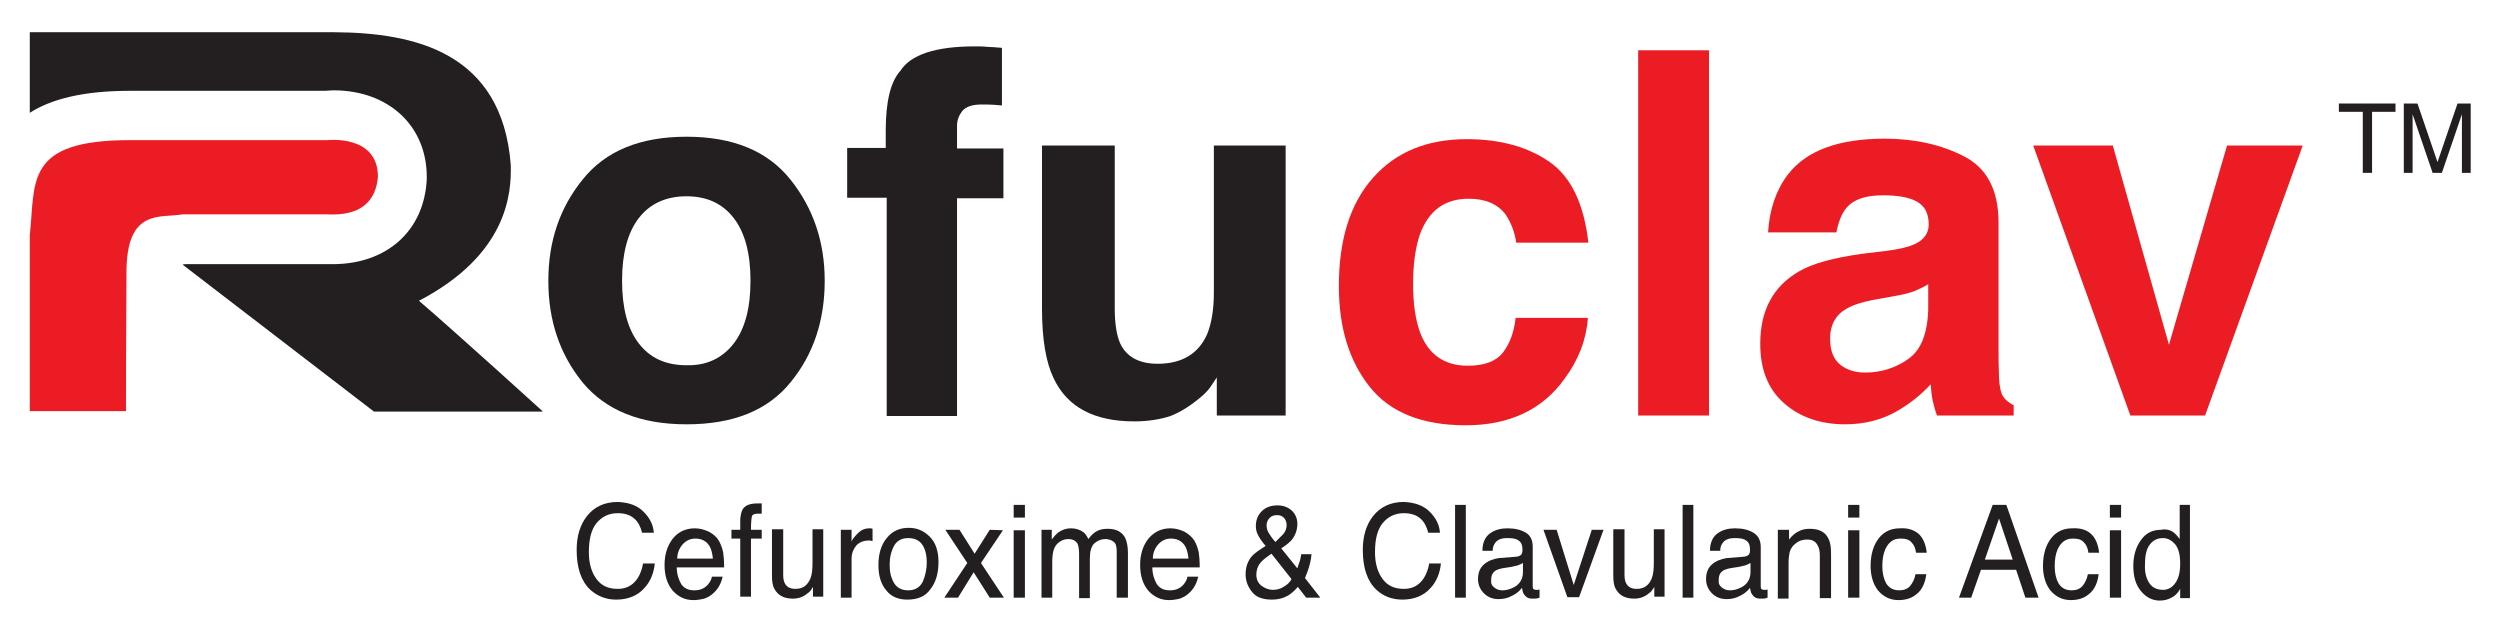
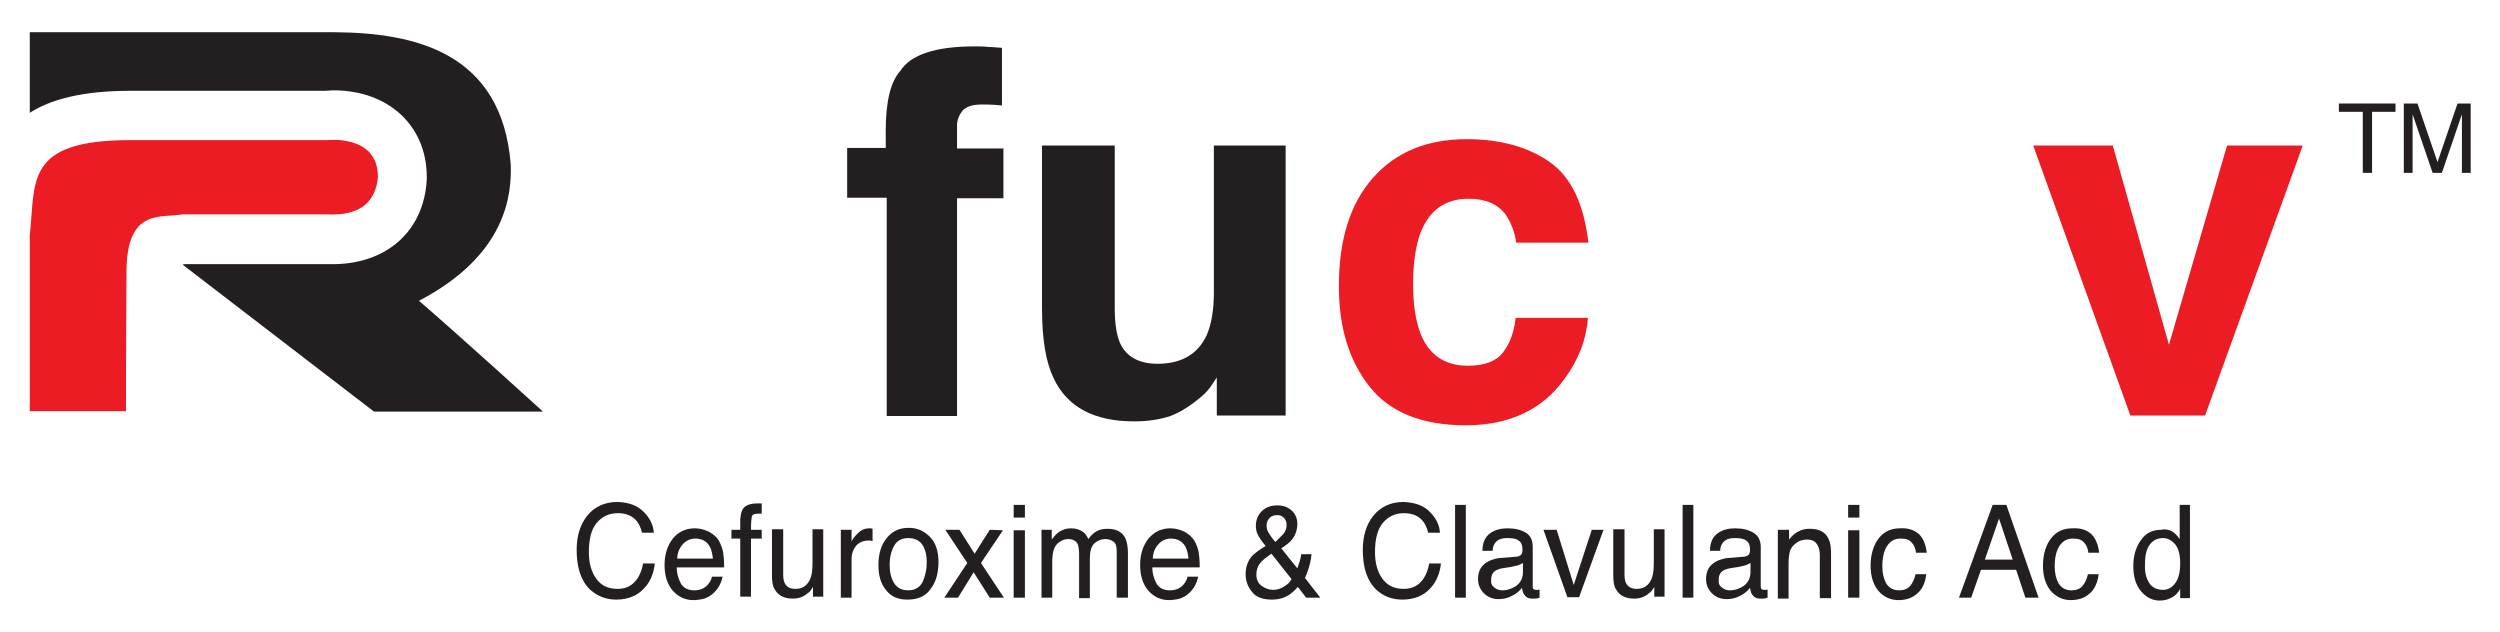
<svg xmlns="http://www.w3.org/2000/svg" version="1.1" id="Layer_1" x="0px" y="0px" viewBox="0 0 512 129.5" style="enable-background:new 0 0 512 129.5;" xml:space="preserve">
  <style type="text/css"> .st0{fill:#231F20;} .st1{fill:#EC1C24;} </style>
  <g>
    <g>
-       <path class="st0" d="M161.9,78.3c-4.7,5.8-11.8,8.6-21.3,8.6c-9.5,0-16.6-2.9-21.3-8.6c-4.7-5.8-7-12.7-7-20.8 c0-8,2.3-14.9,7-20.7c4.7-5.9,11.8-8.8,21.3-8.8c9.5,0,16.6,2.9,21.3,8.8c4.7,5.9,7,12.8,7,20.7C168.9,65.6,166.6,72.6,161.9,78.3 z M150.3,70.3c2.3-3,3.4-7.3,3.4-12.8c0-5.5-1.1-9.8-3.4-12.8c-2.3-3-5.5-4.5-9.7-4.5c-4.2,0-7.5,1.5-9.8,4.5 c-2.3,3-3.4,7.3-3.4,12.8c0,5.5,1.1,9.8,3.4,12.8c2.3,3,5.5,4.5,9.8,4.5C144.8,74.9,148,73.3,150.3,70.3z" />
      <path class="st0" d="M202.2,9.6c0.7,0,1.8,0.1,3,0.2v11.8c-0.8-0.1-2.2-0.2-4.1-0.2c-1.9,0-3.2,0.4-4,1.3c-0.7,0.9-1.1,1.9-1.1,3 c0,1.1,0,2.6,0,4.7h9.5v10.2h-9.5v44.6h-14.4V40.5h-8.1V30.3h7.9v-3.6c0-5.9,1-10,3-12.2c2.1-3.3,7.2-5,15.2-5 C200.6,9.5,201.4,9.5,202.2,9.6z" />
      <path class="st0" d="M228.3,29.8v33.4c0,3.1,0.4,5.5,1.1,7.1c1.3,2.8,3.9,4.2,7.7,4.2c4.9,0,8.3-2,10.1-6c0.9-2.2,1.4-5,1.4-8.6 V29.8h14.7v55.3h-14.1v-7.8c-0.1,0.2-0.5,0.7-1,1.5c-0.5,0.8-1.2,1.6-1.9,2.2c-2.3,2-4.5,3.4-6.6,4.2c-2.1,0.7-4.6,1.1-7.4,1.1 c-8.2,0-13.7-2.9-16.5-8.8c-1.6-3.3-2.4-8-2.4-14.4V29.8H228.3z" />
      <path class="st1" d="M310.5,49.6c-0.3-2.1-1-3.9-2.1-5.6c-1.6-2.2-4.2-3.3-7.6-3.3c-4.9,0-8.2,2.4-10,7.3c-0.9,2.6-1.4,6-1.4,10.2 c0,4,0.5,7.3,1.4,9.8c1.7,4.6,5,6.9,9.8,6.9c3.4,0,5.8-0.9,7.2-2.7c1.4-1.8,2.3-4.2,2.6-7.1h14.8c-0.3,4.4-1.9,8.6-4.8,12.5 c-4.5,6.3-11.3,9.5-20.2,9.5c-8.9,0-15.5-2.6-19.7-7.9c-4.2-5.3-6.3-12.1-6.3-20.6c0-9.5,2.3-16.9,7-22.2 c4.7-5.3,11.1-7.9,19.2-7.9c6.9,0,12.6,1.6,17,4.7c4.4,3.1,7,8.6,7.9,16.5H310.5z" />
-       <path class="st1" d="M350,85.1h-14.5V10.3H350V85.1z" />
-       <path class="st1" d="M386.1,51.4c2.7-0.3,4.6-0.8,5.8-1.3c2.1-0.9,3.1-2.3,3.1-4.1c0-2.3-0.8-3.8-2.4-4.7c-1.6-0.9-3.9-1.3-7-1.3 c-3.5,0-5.9,0.8-7.4,2.5c-1,1.2-1.7,2.9-2.1,5.1h-14c0.3-4.8,1.7-8.8,4.1-11.9c3.8-4.9,10.4-7.3,19.8-7.3c6.1,0,11.5,1.2,16.2,3.6 c4.7,2.4,7.1,6.9,7.1,13.6V71c0,1.8,0,3.9,0.1,6.4c0.1,1.9,0.4,3.2,0.9,3.9c0.5,0.7,1.2,1.2,2.1,1.7v2.1h-15.7 c-0.4-1.1-0.7-2.2-0.9-3.1c-0.2-1-0.3-2.1-0.4-3.3c-2,2.2-4.3,4-6.9,5.5c-3.1,1.8-6.7,2.7-10.6,2.7c-5,0-9.2-1.4-12.5-4.3 c-3.3-2.9-4.9-6.9-4.9-12.2c0-6.8,2.6-11.7,7.9-14.8c2.9-1.7,7.2-2.8,12.8-3.6L386.1,51.4z M394.9,58.2c-0.9,0.6-1.9,1-2.8,1.4 c-1,0.4-2.2,0.7-3.9,1l-3.3,0.6c-3.1,0.5-5.3,1.2-6.7,2c-2.3,1.3-3.4,3.4-3.4,6.1c0,2.5,0.7,4.3,2.1,5.4c1.4,1.1,3.1,1.6,5.1,1.6 c3.2,0,6.1-0.9,8.7-2.7c2.7-1.8,4-5.2,4.2-10V58.2z" />
+       <path class="st1" d="M350,85.1h-14.5V10.3V85.1z" />
      <path class="st1" d="M456.1,29.8h15.5l-20,55.3h-15.3l-19.9-55.3h16.3l11.5,40.8L456.1,29.8z" />
    </g>
    <g>
      <g>
        <path class="st0" d="M131.8,104.8c1.3,1.3,2,2.7,2.1,4.3h-2.4c-0.3-1.2-0.8-2.2-1.6-2.9c-0.8-0.7-1.9-1.1-3.4-1.1 c-1.8,0-3.2,0.7-4.3,2c-1.1,1.3-1.6,3.3-1.6,6c0,2.2,0.5,4,1.5,5.4c1,1.4,2.4,2.1,4.4,2.1c1.8,0,3.1-0.7,4.1-2.2 c0.5-0.8,0.9-1.8,1.1-3h2.4c-0.2,2-0.9,3.7-2.1,5c-1.4,1.6-3.4,2.4-5.8,2.4c-2.1,0-3.8-0.7-5.3-2c-1.9-1.8-2.8-4.5-2.8-8.2 c0-2.8,0.7-5.1,2.1-6.9c1.5-1.9,3.6-2.9,6.3-2.9C128.8,102.9,130.5,103.5,131.8,104.8z" />
        <path class="st0" d="M145.2,108.9c0.9,0.5,1.6,1.1,2,1.8c0.4,0.7,0.7,1.5,0.9,2.4c0.1,0.6,0.2,1.7,0.2,3.1h-9.7 c0,1.4,0.4,2.5,0.9,3.4c0.6,0.9,1.5,1.3,2.7,1.3c1.2,0,2.1-0.4,2.8-1.2c0.4-0.5,0.7-1,0.8-1.6h2.2c-0.1,0.5-0.3,1.1-0.6,1.7 c-0.3,0.6-0.7,1.1-1.1,1.5c-0.7,0.7-1.5,1.2-2.5,1.4c-0.5,0.1-1.1,0.2-1.8,0.2c-1.6,0-3-0.6-4.2-1.9c-1.1-1.3-1.7-3-1.7-5.3 c0-2.2,0.6-4,1.7-5.4c1.1-1.4,2.7-2.1,4.5-2.1C143.4,108.2,144.3,108.5,145.2,108.9z M146,114.4c-0.1-1-0.3-1.8-0.6-2.4 c-0.6-1.1-1.6-1.7-3-1.7c-1,0-1.9,0.4-2.6,1.2c-0.7,0.8-1.1,1.8-1.1,2.9H146z" />
        <path class="st0" d="M152.1,104.3c0.5-0.8,1.5-1.2,3-1.2c0.1,0,0.3,0,0.4,0c0.2,0,0.3,0,0.5,0v2.1c-0.2,0-0.4,0-0.5,0 c-0.1,0-0.2,0-0.3,0c-0.7,0-1.1,0.2-1.2,0.5c-0.1,0.4-0.2,1.3-0.2,2.8h2.2v1.8h-2.2v11.9h-2.2v-11.9h-1.8v-1.8h1.8v-2.2 C151.7,105.5,151.8,104.8,152.1,104.3z" />
        <path class="st0" d="M160.4,108.5v9.2c0,0.7,0.1,1.3,0.3,1.7c0.4,0.8,1.1,1.2,2.2,1.2c1.5,0,2.5-0.7,3.1-2.2 c0.3-0.8,0.4-1.8,0.4-3.2v-6.8h2.2v13.8h-2.1l0-2c-0.3,0.5-0.6,1-1.1,1.3c-0.8,0.7-1.8,1.1-3,1.1c-1.9,0-3.1-0.7-3.8-2 c-0.4-0.7-0.5-1.6-0.5-2.8v-9.4H160.4z" />
        <path class="st0" d="M172.3,108.5h2.1v2.4c0.2-0.5,0.6-1,1.3-1.7c0.7-0.7,1.5-1,2.3-1c0,0,0.1,0,0.2,0c0.1,0,0.3,0,0.5,0.1v2.5 c-0.1,0-0.3,0-0.4-0.1c-0.1,0-0.2,0-0.4,0c-1.1,0-2,0.4-2.6,1.1c-0.6,0.8-0.9,1.6-0.9,2.6v8h-2.2V108.5z" />
        <path class="st0" d="M190.4,109.9c1.2,1.2,1.8,2.9,1.8,5.2c0,2.2-0.5,4.1-1.6,5.5c-1,1.5-2.6,2.2-4.8,2.2c-1.8,0-3.3-0.6-4.3-1.9 c-1.1-1.3-1.6-3-1.6-5.2c0-2.3,0.6-4.2,1.7-5.5c1.1-1.4,2.6-2.1,4.5-2.1C187.8,108.1,189.2,108.7,190.4,109.9z M189,119.1 c0.5-1.2,0.8-2.5,0.8-3.9c0-1.3-0.2-2.3-0.6-3.1c-0.6-1.3-1.7-1.9-3.2-1.9c-1.3,0-2.3,0.5-2.9,1.6c-0.6,1.1-0.9,2.4-0.9,3.9 c0,1.5,0.3,2.7,0.9,3.7c0.6,1,1.6,1.5,2.9,1.5C187.4,120.9,188.4,120.3,189,119.1z" />
        <path class="st0" d="M193.6,108.5h2.9l3.1,4.9l3.1-4.9l2.7,0.1l-4.5,6.7l4.7,7.1h-2.9l-3.3-5.2l-3.2,5.2h-2.8l4.7-7.1 L193.6,108.5z" />
        <path class="st0" d="M207.6,103.4h2.3v2.6h-2.3V103.4z M207.6,108.6h2.3v13.8h-2.3V108.6z" />
        <path class="st0" d="M213.2,108.5h2.2v2c0.5-0.7,1-1.2,1.4-1.5c0.7-0.5,1.6-0.8,2.5-0.8c1.1,0,1.9,0.3,2.6,0.8 c0.4,0.3,0.7,0.8,1,1.4c0.5-0.7,1.1-1.3,1.7-1.6c0.7-0.4,1.4-0.5,2.3-0.5c1.8,0,3,0.7,3.6,2c0.3,0.7,0.5,1.7,0.5,2.9v9.2h-2.3 v-9.6c0-0.9-0.2-1.6-0.7-1.9c-0.4-0.3-1-0.5-1.6-0.5c-0.9,0-1.6,0.3-2.3,0.9c-0.6,0.6-0.9,1.6-0.9,3.1v8.1H221v-9 c0-0.9-0.1-1.6-0.3-2.1c-0.3-0.6-1-1-1.9-1c-0.8,0-1.6,0.3-2.3,1c-0.7,0.7-1,1.9-1,3.7v7.3h-2.2V108.5z" />
        <path class="st0" d="M242.6,108.9c0.9,0.5,1.5,1.1,2,1.8c0.4,0.7,0.7,1.5,0.9,2.4c0.1,0.6,0.2,1.7,0.2,3.1H236 c0,1.4,0.4,2.5,0.9,3.4c0.6,0.9,1.5,1.3,2.7,1.3c1.2,0,2.1-0.4,2.8-1.2c0.4-0.5,0.7-1,0.8-1.6h2.2c-0.1,0.5-0.3,1.1-0.6,1.7 c-0.3,0.6-0.7,1.1-1.1,1.5c-0.7,0.7-1.5,1.2-2.5,1.4c-0.5,0.1-1.1,0.2-1.8,0.2c-1.6,0-3-0.6-4.2-1.9c-1.1-1.3-1.7-3-1.7-5.3 c0-2.2,0.6-4,1.7-5.4c1.2-1.4,2.7-2.1,4.5-2.1C240.8,108.2,241.7,108.5,242.6,108.9z M243.4,114.4c-0.1-1-0.3-1.8-0.6-2.4 c-0.6-1.1-1.6-1.7-3-1.7c-1,0-1.9,0.4-2.6,1.2c-0.7,0.8-1.1,1.8-1.1,2.9H243.4z" />
        <path class="st0" d="M257.6,109.5c-0.3-0.6-0.4-1.2-0.4-1.8c0-1.2,0.4-2.2,1.2-3c0.8-0.8,1.9-1.2,3.2-1.2c1.3,0,2.2,0.4,3,1.1 c0.7,0.7,1.1,1.6,1.1,2.7c0,1.2-0.4,2.3-1.1,3.2c-0.4,0.5-1.1,1.1-2.2,1.8l3.3,4.1c0.2-0.7,0.4-1.2,0.5-1.5 c0.1-0.3,0.2-0.8,0.3-1.4h2.1c-0.1,1.2-0.4,2.4-0.8,3.5c-0.4,1.1-0.6,1.6-0.6,1.3l3.2,4.1h-2.9l-1.7-2.2 c-0.7,0.8-1.3,1.3-1.9,1.7c-1,0.6-2.1,0.9-3.4,0.9c-1.9,0-3.3-0.5-4.1-1.6c-0.9-1.1-1.3-2.3-1.3-3.6c0-1.4,0.4-2.6,1.2-3.6 c0.5-0.6,1.5-1.3,2.9-2.2C258.4,110.9,257.9,110.1,257.6,109.5z M263,120.1c0.7-0.4,1.2-0.9,1.5-1.5l-4.1-5.2 c-1.2,0.8-1.9,1.4-2.3,1.9c-0.5,0.6-0.8,1.4-0.8,2.4c0,1,0.4,1.8,1.1,2.3c0.7,0.5,1.5,0.8,2.3,0.8 C261.5,120.8,262.3,120.6,263,120.1z M262.8,109.4c0.5-0.6,0.7-1.2,0.7-1.9c0-0.6-0.2-1-0.5-1.4c-0.4-0.4-0.8-0.6-1.4-0.6 c-0.9,0-1.5,0.3-1.9,1c-0.2,0.3-0.3,0.7-0.3,1.1c0,0.5,0.1,1,0.4,1.5c0.3,0.5,0.7,1.1,1.4,1.9C262,110.2,262.5,109.7,262.8,109.4 z" />
        <path class="st0" d="M292.8,104.8c1.3,1.3,2,2.7,2.1,4.3h-2.4c-0.3-1.2-0.8-2.2-1.6-2.9c-0.8-0.7-1.9-1.1-3.4-1.1 c-1.8,0-3.2,0.7-4.3,2c-1.1,1.3-1.6,3.3-1.6,6c0,2.2,0.5,4,1.5,5.4c1,1.4,2.4,2.1,4.4,2.1c1.8,0,3.1-0.7,4.1-2.2 c0.5-0.8,0.9-1.8,1.1-3h2.4c-0.2,2-0.9,3.7-2.1,5c-1.4,1.6-3.4,2.4-5.8,2.4c-2.1,0-3.9-0.7-5.3-2c-1.9-1.8-2.8-4.5-2.8-8.2 c0-2.8,0.7-5.1,2.1-6.9c1.5-1.9,3.6-2.9,6.3-2.9C289.7,102.9,291.5,103.5,292.8,104.8z" />
        <path class="st0" d="M298,103.4h2.2v19H298V103.4z" />
        <path class="st0" d="M310.7,114c0.5-0.1,0.9-0.3,1-0.7c0.1-0.2,0.1-0.5,0.1-0.9c0-0.8-0.3-1.4-0.8-1.7c-0.5-0.4-1.3-0.5-2.3-0.5 c-1.2,0-2,0.3-2.5,1c-0.3,0.4-0.5,0.9-0.5,1.6h-2.1c0-1.7,0.6-2.9,1.6-3.6c1-0.7,2.2-1,3.5-1c1.6,0,2.8,0.3,3.8,0.9 c1,0.6,1.4,1.6,1.4,2.9v8c0,0.2,0,0.4,0.1,0.6c0.1,0.1,0.3,0.2,0.6,0.2c0.1,0,0.2,0,0.3,0c0.1,0,0.3,0,0.4-0.1v1.7 c-0.3,0.1-0.6,0.2-0.8,0.2c-0.2,0-0.4,0-0.7,0c-0.8,0-1.3-0.3-1.7-0.9c-0.2-0.3-0.3-0.7-0.4-1.3c-0.5,0.6-1.1,1.2-2,1.6 c-0.9,0.5-1.8,0.7-2.8,0.7c-1.2,0-2.2-0.4-3-1.2c-0.8-0.8-1.2-1.8-1.2-2.9c0-1.3,0.4-2.3,1.2-3c0.8-0.7,1.8-1.1,3-1.3L310.7,114z M306,120.3c0.5,0.4,1,0.6,1.7,0.6c0.8,0,1.5-0.2,2.3-0.6c1.2-0.6,1.9-1.7,1.9-3.1v-1.9c-0.3,0.2-0.6,0.3-1.1,0.5 c-0.4,0.1-0.9,0.2-1.3,0.3l-1.3,0.2c-0.8,0.1-1.4,0.3-1.8,0.5c-0.7,0.4-1,1-1,1.9C305.3,119.4,305.5,119.9,306,120.3z" />
        <path class="st0" d="M318.8,108.5l3.5,11.3l3.7-11.3h2.4l-5,13.8h-2.4l-4.9-13.8H318.8z" />
        <path class="st0" d="M332.7,108.5v9.2c0,0.7,0.1,1.3,0.3,1.7c0.4,0.8,1.1,1.2,2.2,1.2c1.5,0,2.5-0.7,3.1-2.2 c0.3-0.8,0.4-1.8,0.4-3.2v-6.8h2.2v13.8h-2.1l0-2c-0.3,0.5-0.6,1-1.1,1.3c-0.8,0.7-1.8,1.1-3,1.1c-1.9,0-3.1-0.7-3.8-2 c-0.4-0.7-0.5-1.6-0.5-2.8v-9.4H332.7z" />
        <path class="st0" d="M344.6,103.4h2.2v19h-2.2V103.4z" />
        <path class="st0" d="M357.3,114c0.5-0.1,0.9-0.3,1-0.7c0.1-0.2,0.1-0.5,0.1-0.9c0-0.8-0.3-1.4-0.8-1.7c-0.5-0.4-1.3-0.5-2.3-0.5 c-1.2,0-2,0.3-2.5,1c-0.3,0.4-0.5,0.9-0.5,1.6h-2.1c0-1.7,0.6-2.9,1.6-3.6c1-0.7,2.2-1,3.5-1c1.6,0,2.8,0.3,3.8,0.9 c1,0.6,1.5,1.6,1.5,2.9v8c0,0.2,0,0.4,0.1,0.6c0.1,0.1,0.3,0.2,0.6,0.2c0.1,0,0.2,0,0.3,0c0.1,0,0.3,0,0.4-0.1v1.7 c-0.3,0.1-0.6,0.2-0.8,0.2c-0.2,0-0.4,0-0.7,0c-0.8,0-1.3-0.3-1.7-0.9c-0.2-0.3-0.3-0.7-0.4-1.3c-0.5,0.6-1.1,1.2-2,1.6 c-0.9,0.5-1.8,0.7-2.8,0.7c-1.2,0-2.2-0.4-3-1.2c-0.8-0.8-1.2-1.8-1.2-2.9c0-1.3,0.4-2.3,1.2-3c0.8-0.7,1.8-1.1,3-1.3L357.3,114z M352.6,120.3c0.5,0.4,1,0.6,1.7,0.6c0.8,0,1.5-0.2,2.3-0.6c1.2-0.6,1.9-1.7,1.9-3.1v-1.9c-0.3,0.2-0.6,0.3-1.1,0.5 c-0.4,0.1-0.9,0.2-1.3,0.3l-1.3,0.2c-0.8,0.1-1.4,0.3-1.8,0.5c-0.7,0.4-1,1-1,1.9C351.9,119.4,352.1,119.9,352.6,120.3z" />
        <path class="st0" d="M364.3,108.5h2.1v2c0.6-0.8,1.3-1.4,2-1.7c0.7-0.4,1.5-0.5,2.3-0.5c1.9,0,3.2,0.7,3.8,2.1 c0.4,0.8,0.5,1.8,0.5,3.2v8.9h-2.3v-8.7c0-0.8-0.1-1.5-0.4-2c-0.4-0.9-1.1-1.3-2.2-1.3c-0.5,0-1,0.1-1.3,0.2 c-0.6,0.2-1.1,0.6-1.6,1.1c-0.4,0.5-0.6,0.9-0.7,1.4c-0.1,0.5-0.2,1.2-0.2,2.1v7.3h-2.2V108.5z" />
        <path class="st0" d="M378.5,103.4h2.3v2.6h-2.3V103.4z M378.5,108.6h2.3v13.8h-2.3V108.6z" />
        <path class="st0" d="M392.9,109.3c0.9,0.8,1.5,2.1,1.7,3.9h-2.2c-0.1-0.9-0.4-1.6-0.9-2.1c-0.5-0.6-1.2-0.8-2.3-0.8 c-1.4,0-2.4,0.7-3.1,2.2c-0.4,0.9-0.6,2.1-0.6,3.5c0,1.4,0.3,2.6,0.8,3.5c0.6,0.9,1.4,1.4,2.7,1.4c0.9,0,1.7-0.3,2.2-0.9 c0.5-0.6,0.9-1.4,1.1-2.4h2.2c-0.2,1.8-0.9,3.2-1.9,4c-1,0.9-2.3,1.3-3.8,1.3c-1.7,0-3.1-0.7-4.2-2c-1-1.3-1.5-3-1.5-5 c0-2.4,0.6-4.3,1.7-5.7c1.1-1.4,2.6-2,4.3-2C390.7,108.1,391.9,108.5,392.9,109.3z" />
        <path class="st0" d="M408.1,103.4h2.8l6.6,19h-2.7l-1.9-5.7h-7.2l-2,5.7h-2.5L408.1,103.4z M412.2,114.6l-2.8-8.4l-2.9,8.4H412.2 z" />
        <path class="st0" d="M428.2,109.3c0.9,0.8,1.5,2.1,1.7,3.9h-2.2c-0.1-0.9-0.4-1.6-0.9-2.1c-0.5-0.6-1.2-0.8-2.3-0.8 c-1.4,0-2.4,0.7-3.1,2.2c-0.4,0.9-0.6,2.1-0.6,3.5c0,1.4,0.3,2.6,0.8,3.5c0.6,0.9,1.4,1.4,2.7,1.4c0.9,0,1.7-0.3,2.2-0.9 c0.5-0.6,0.9-1.4,1.1-2.4h2.2c-0.2,1.8-0.9,3.2-1.9,4c-1,0.9-2.3,1.3-3.8,1.3c-1.7,0-3.1-0.7-4.2-2c-1-1.3-1.5-3-1.5-5 c0-2.4,0.6-4.3,1.7-5.7c1.1-1.4,2.6-2,4.3-2C426,108.1,427.3,108.5,428.2,109.3z" />
-         <path class="st0" d="M432.1,103.4h2.3v2.6h-2.3V103.4z M432.1,108.6h2.3v13.8h-2.3V108.6z" />
        <path class="st0" d="M445.1,109c0.4,0.3,0.8,0.7,1.3,1.4v-7h2.1v19.1h-2v-1.9c-0.5,0.9-1.1,1.5-1.8,1.8c-0.7,0.4-1.5,0.6-2.4,0.6 c-1.5,0-2.8-0.7-3.8-1.9c-1.1-1.3-1.6-3-1.6-5.2c0-2,0.5-3.8,1.5-5.2c1-1.5,2.4-2.2,4.2-2.2C443.5,108.3,444.4,108.5,445.1,109z M440.1,119.3c0.6,1,1.6,1.5,2.9,1.5c1,0,1.9-0.5,2.5-1.4c0.7-0.9,1-2.3,1-4c0-1.7-0.3-3-1-3.9c-0.7-0.8-1.5-1.3-2.5-1.3 c-1.1,0-2,0.4-2.7,1.3c-0.7,0.9-1,2.2-1,4C439.2,117.1,439.5,118.3,440.1,119.3z" />
      </g>
    </g>
    <g>
      <g>
        <path class="st0" d="M490.6,21.2v1.7h-4.8v12.5h-1.9V22.9H479v-1.7H490.6z" />
        <path class="st0" d="M492.3,21.2h2.8l4.1,12l4.1-12h2.7v14.2h-1.8v-8.4c0-0.3,0-0.8,0-1.4c0-0.7,0-1.4,0-2.2l-4.1,12h-1.9 l-4.1-12v0.4c0,0.3,0,0.9,0,1.6c0,0.7,0,1.2,0,1.6v8.4h-1.8V21.2z" />
      </g>
    </g>
    <g>
      <g>
        <path class="st0" d="M111.1,84.2c0,0-17.6-16-25.3-22.6c18-9.4,19-21.8,18.8-27.9c-1.8-22.9-19.5-27-36.1-27.1H6.1v16.5 c4.4-2.8,10.9-4.5,20.5-4.5h40c0.4,0,1-0.1,1.7-0.1c11.3,0,19.1,7.3,19.1,17.7l0,0.5c-0.5,10.5-8.1,17.4-19.3,17.4 c-0.4,0-0.9,0-1.4,0H38.1c-0.2,0-0.5,0-0.7,0.1l39.2,30.1H111.1z" />
      </g>
    </g>
    <path class="st1" d="M25.8,84.2H6.1v-36c1.2-10.9-1.2-19.5,20.5-19.5c21.7,0,40.5,0,40.5,0s10.3-1.2,10.3,7.5 C77,41,74.1,44.3,67,43.9c-10.4,0-29.6,0-29.6,0c-4.6,0.8-11.5-1.3-11.5,11.9C25.8,69.3,25.8,84.2,25.8,84.2z" />
  </g>
</svg>